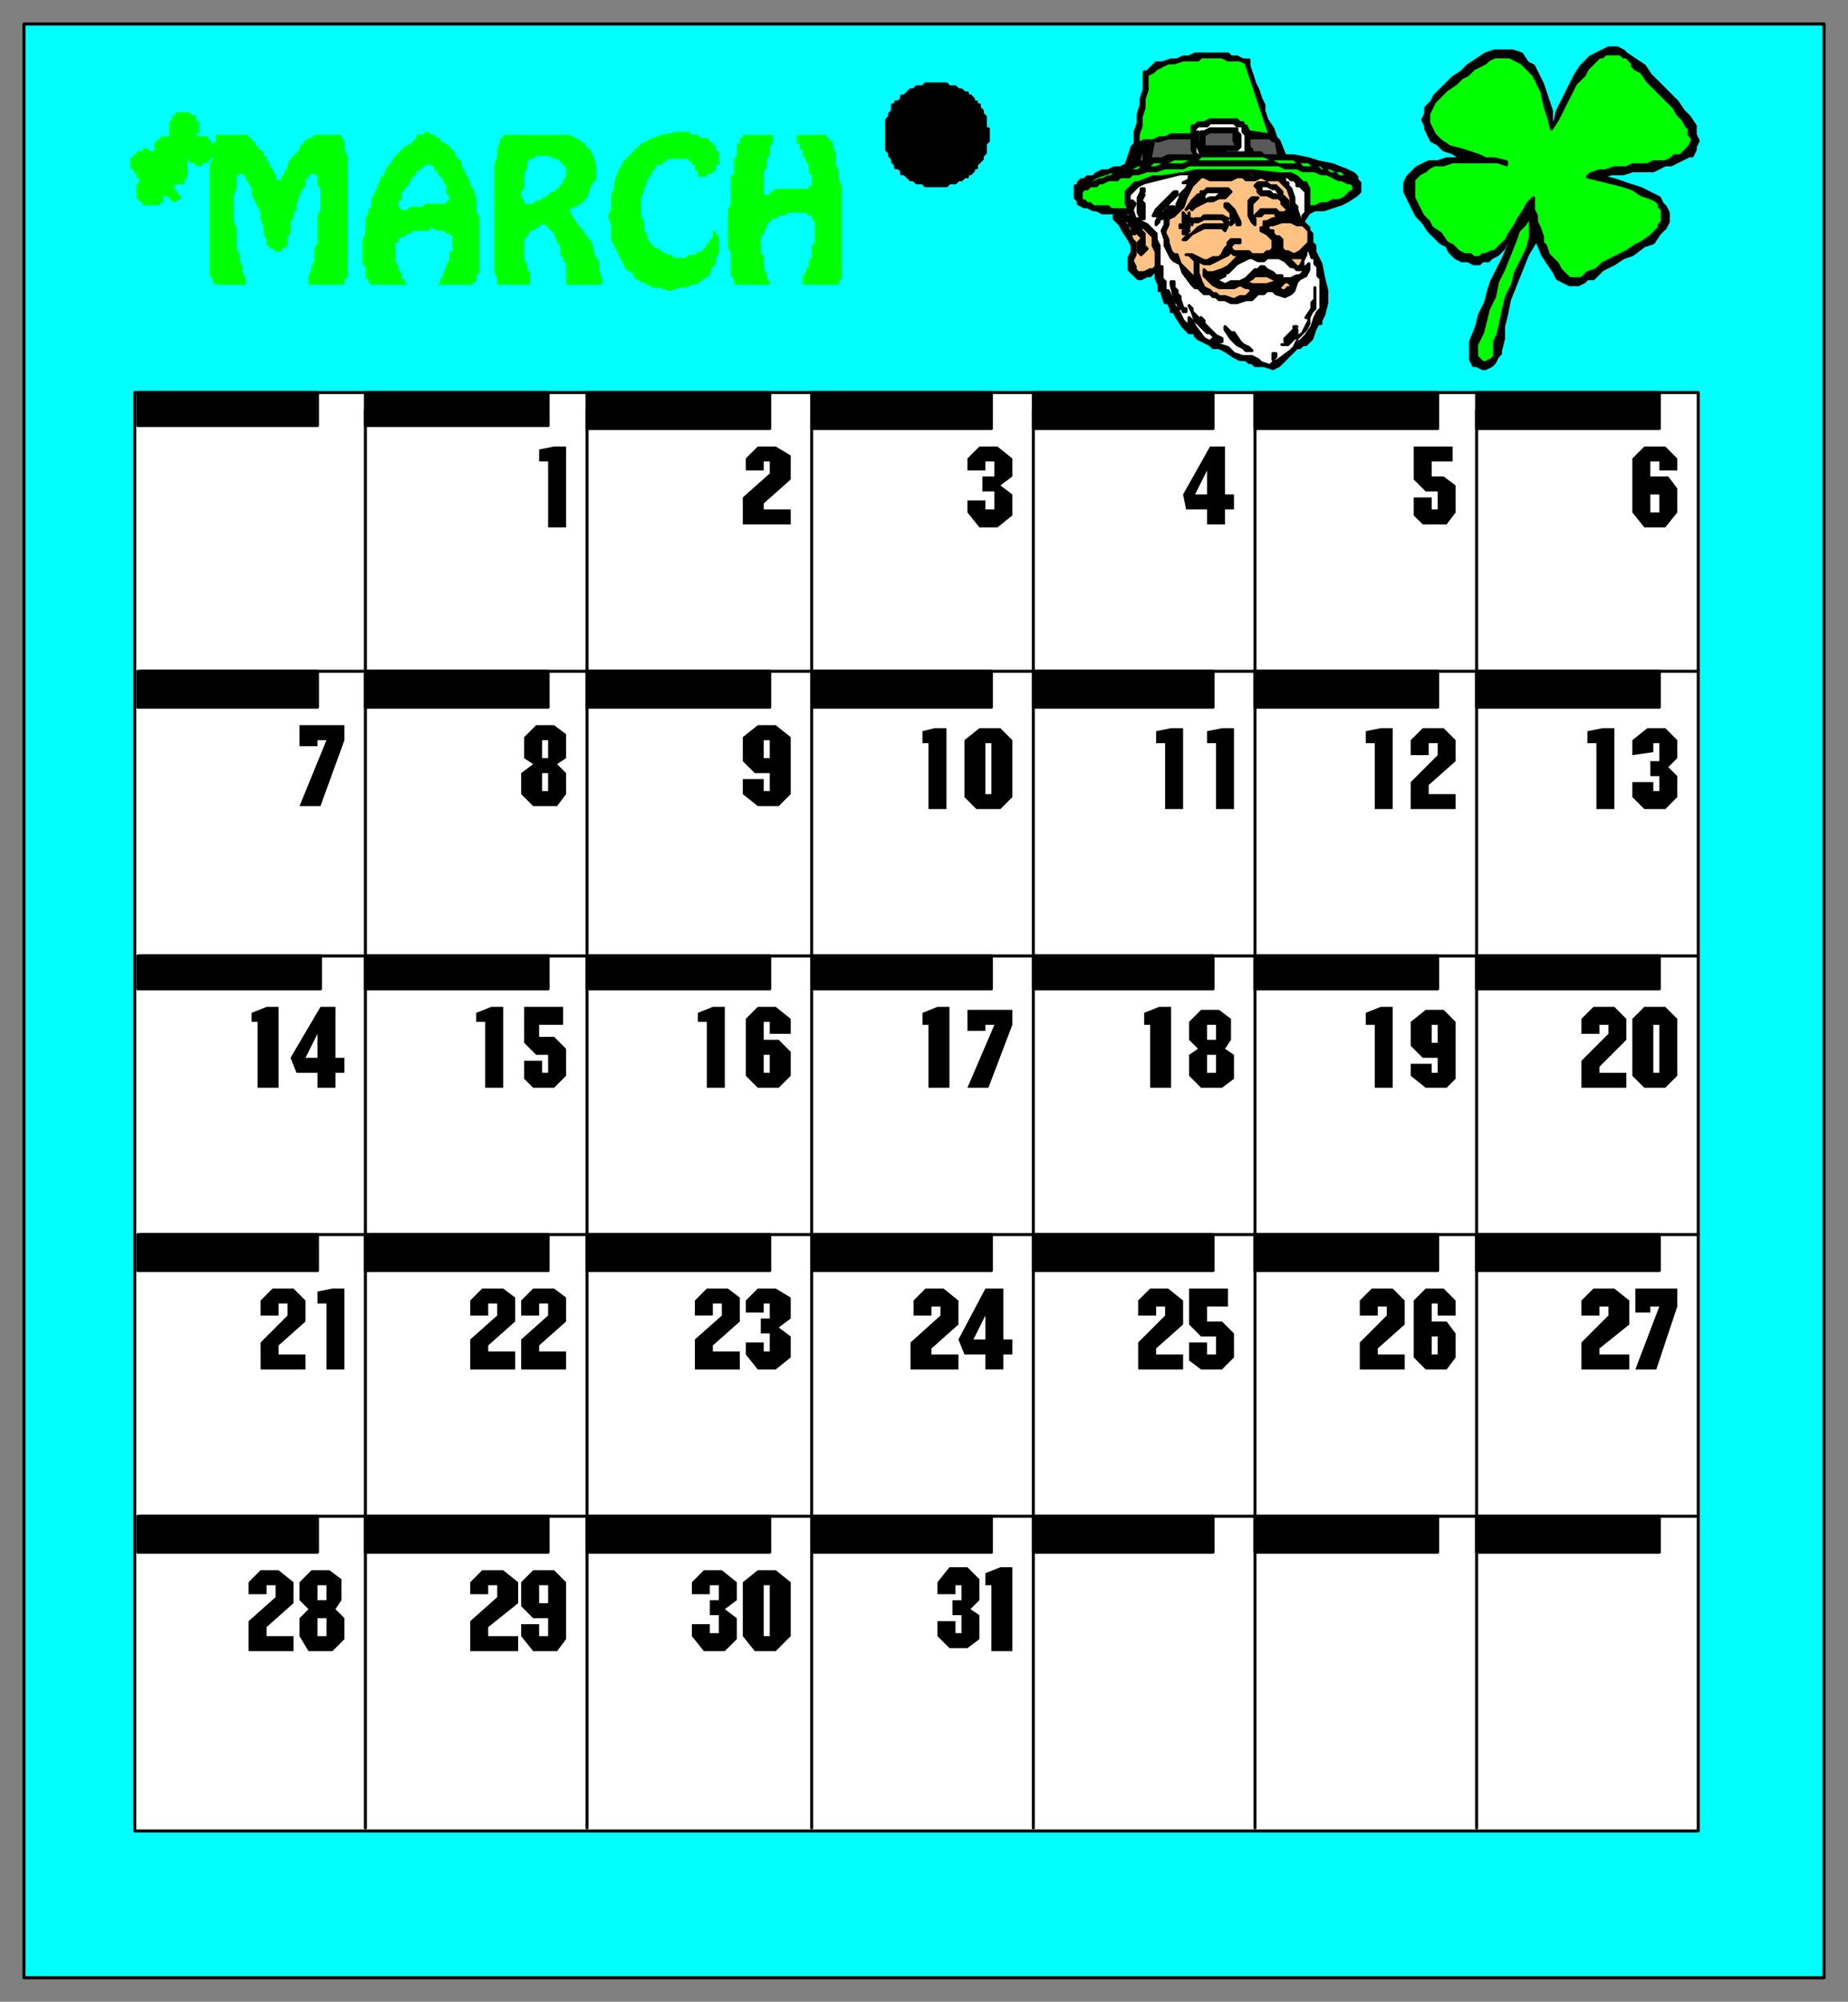
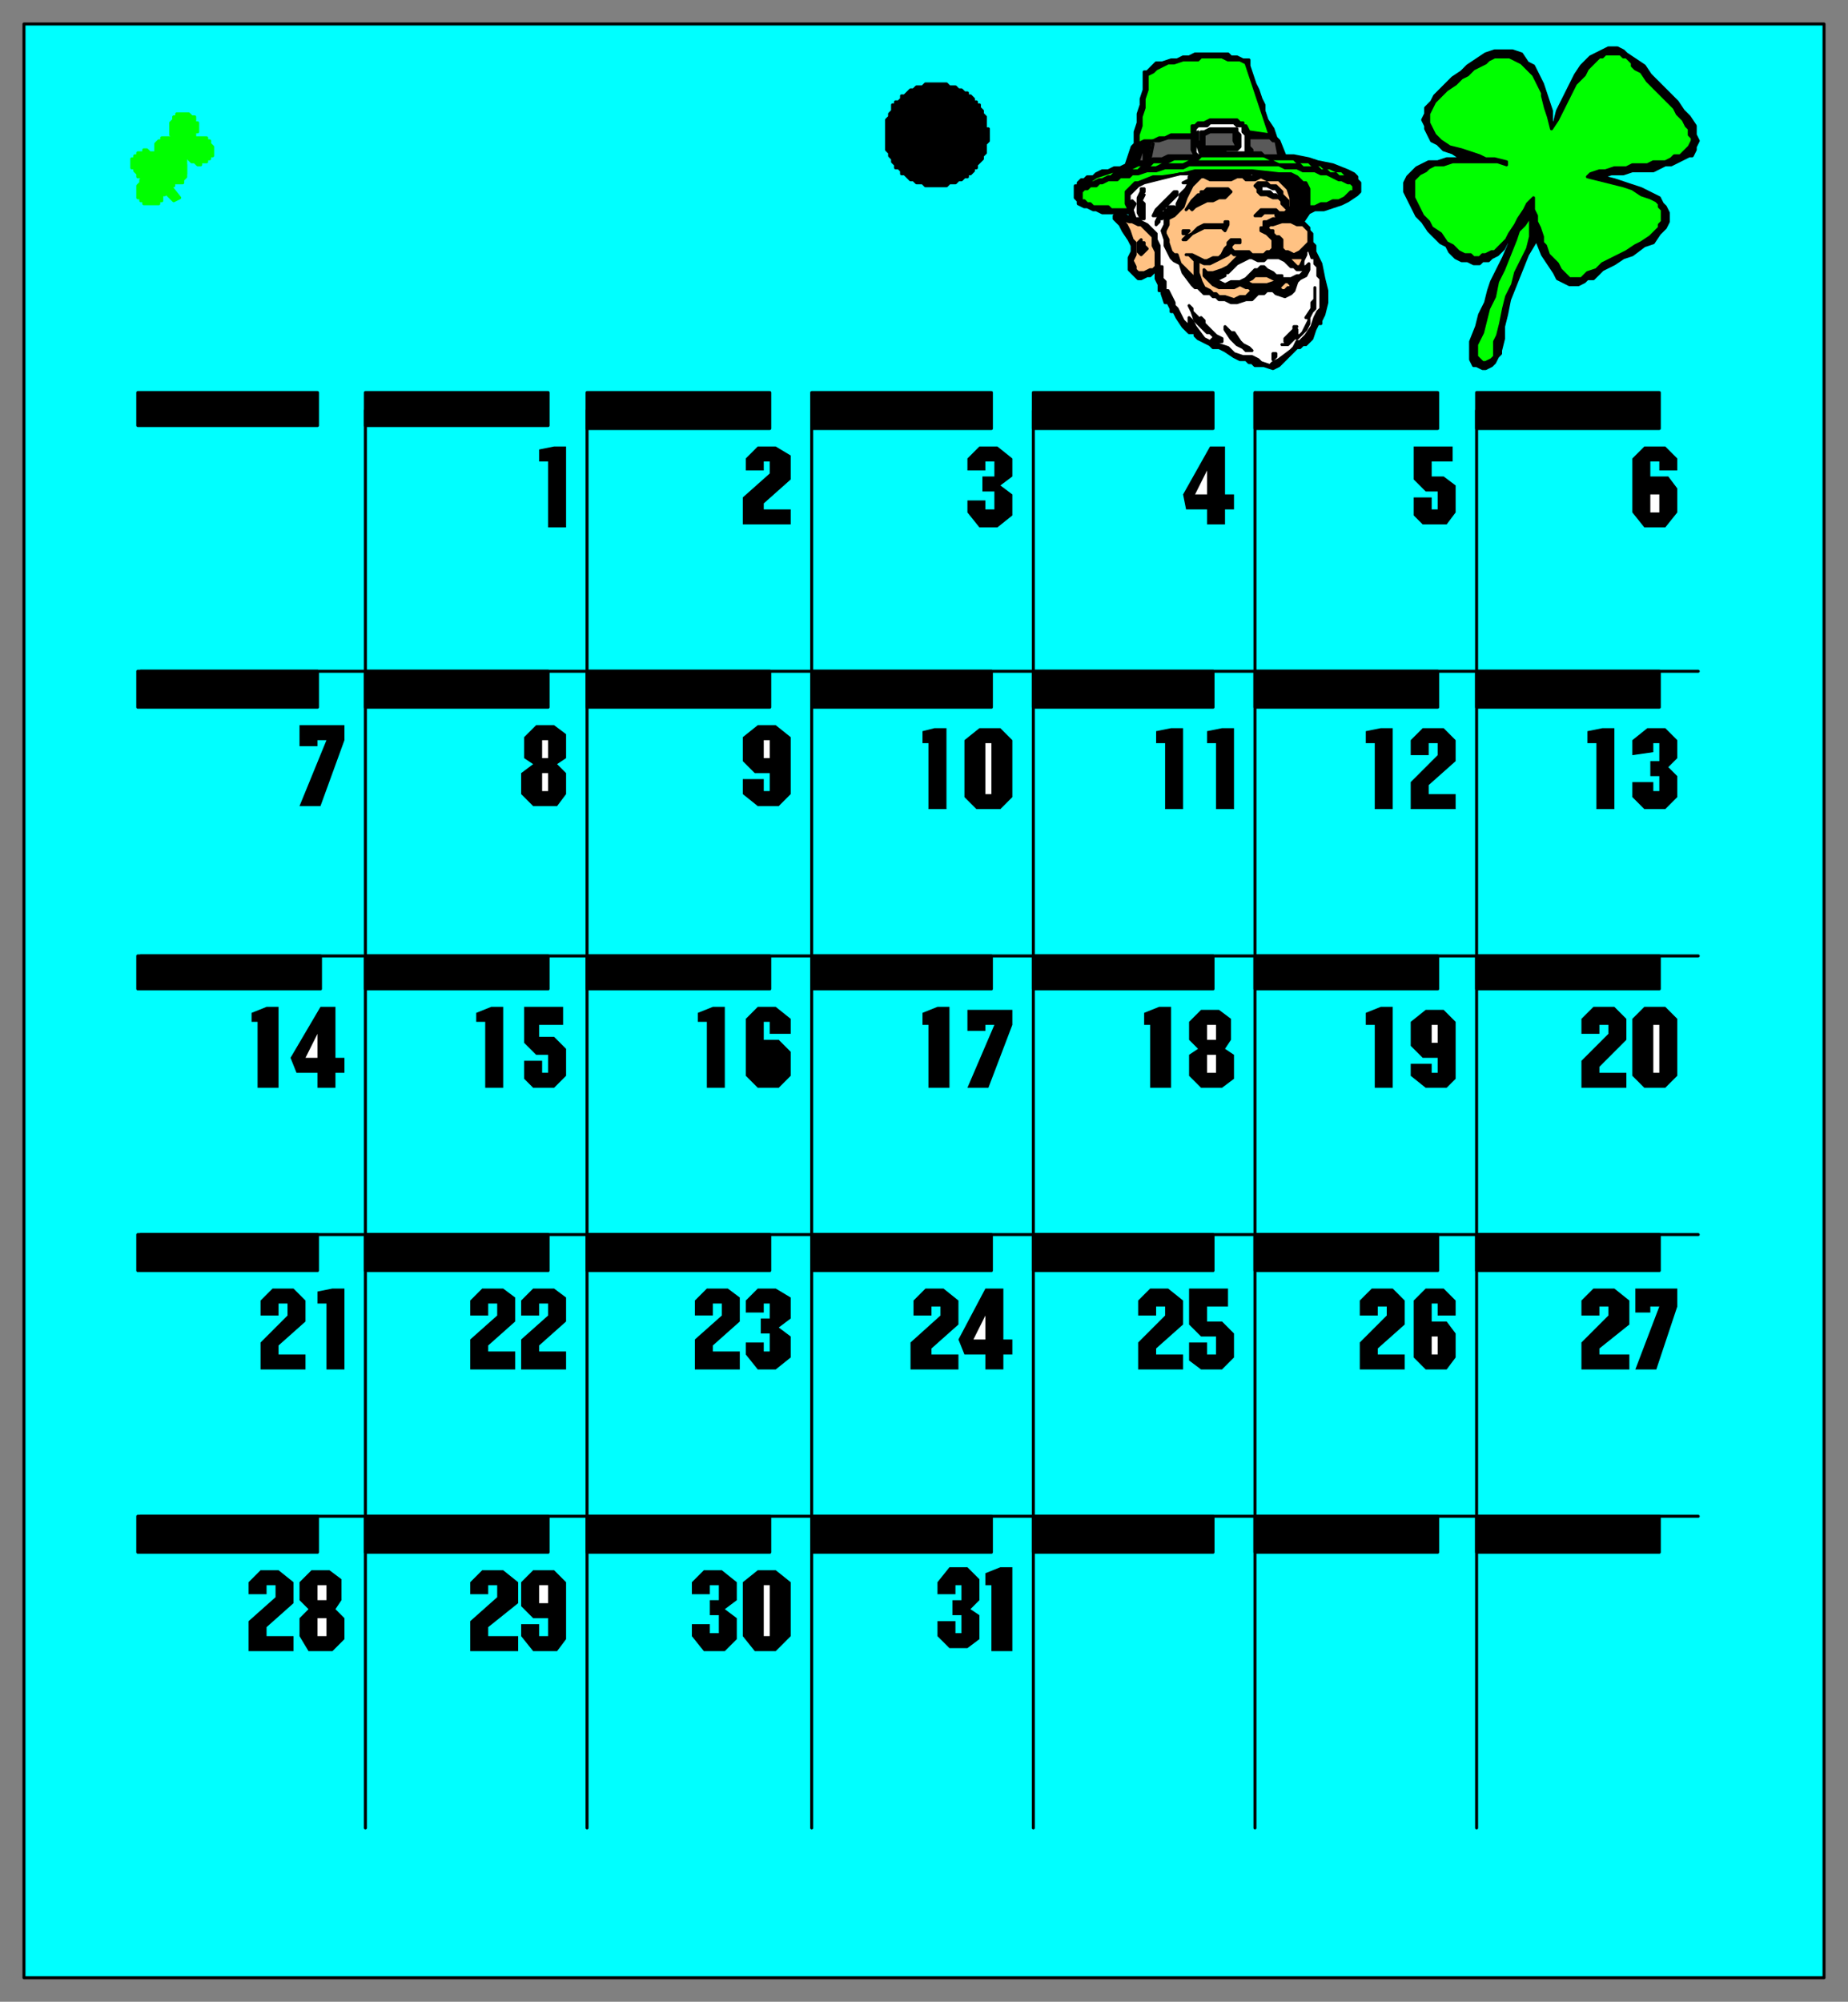
<svg xmlns="http://www.w3.org/2000/svg" fill-rule="evenodd" height="668" preserveAspectRatio="none" stroke-linecap="round" width="617">
  <rect width="100%" height="100%" fill="#808080" stroke="none" />
  <style>.brush0{fill:#fff}.pen0{stroke:#000;stroke-width:1;stroke-linejoin:round}.brush2{fill:#000}.pen1,.pen2{stroke:none}.brush3{fill:#0f0}.pen4{stroke:#0f0;stroke-width:1;stroke-linejoin:round}.brush4{fill:#595959}.brush5{fill:#ffc283}</style>
  <path class="pen0" style="fill:#0ff" d="M8 660h601V8H8v652z" />
  <path class="pen0 brush2" d="M330 45h0v-2h-1v-4l-1-1h0v-1l-1-1v-1h-1v-1h-1v-1l-1-1h-1v-1h-1l-1-1h-1 0l-1-1h-1 0-1l-1-1h-3 0-4l-1 1h0-2l-1 1h0-1l-1 1h0l-1 1h-1v1l-1 1h-1v1h-1v2l-1 1h0v1l-1 1v3h0v5h0v2l1 1v1h0l1 1v1h0l1 1v1h1l1 1v1h1l1 1h0l1 1h1l1 1h2l1 1h7l1-1h2l1-1h1l1-1h1v-1h1l1-1v-1h1v-1l1-1h0l1-1v-1h0l1-1v-3h0l1-1v-2h0z" />
-   <path class="pen0 brush0" d="M45 611h522V131H45v480z" />
  <path class="pen0" fill="none" d="M122 610V137m74 473V137m75 473V137m74 473V137m74 473V131m74 479V137m74 87H47m520 95H47m520 93H47m520 94H47" />
  <path class="pen0 brush2" d="M46 142h60v-11H46v11zm76 0h61v-11h-61v11zm74 1h61v-12h-61v12zm75 0h60v-12h-60v12zm74 0h60v-12h-60v12zm74 0h61v-12h-61v12zm74 0h61v-12h-61v12zM46 236h60v-12H46v12zm76 0h61v-12h-61v12zm74 0h61v-12h-61v12zm75 0h60v-12h-60v12zm74 0h60v-12h-60v12zm74 0h61v-12h-61v12zm74 0h61v-12h-61v12zM46 330h61v-11H46v11zm76 0h61v-11h-61v11zm74 0h61v-11h-61v11zm75 0h60v-11h-60v11zm74 0h60v-11h-60v11zm74 0h61v-11h-61v11zm74 0h61v-11h-61v11zM46 424h60v-12H46v12zm76 0h61v-12h-61v12zm74 0h61v-12h-61v12zm75 0h60v-12h-60v12zm74 0h60v-12h-60v12zm74 0h61v-12h-61v12zm74 0h61v-12h-61v12zM46 518h60v-12H46v12zm76 0h61v-12h-61v12zm74 0h61v-12h-61v12zm75 0h60v-12h-60v12zm74 0h60v-12h-60v12zm74 0h61v-12h-61v12zm74 0h61v-12h-61v12z" />
  <path class="pen1 brush2" d="M406 446h-5l-4-4v-12h13v6h-7v5h5l4 4v8l-4 4h-7l-4-3v-6h6v4h3v-6zm-17-10h-3v3h-6v-5l4-4h6l5 4v8l-9 8v2h9v5h-15v-9l9-9v-3zm20-86 3 2v8l-4 3h-7l-4-4v-7l3-2-3-3v-6l4-4h6l4 3v7l-2 3zm-25-8h-2v-4l5-2h4v27h-7v-21zm22-94h-3v-4l5-1h4v27h-6v-22zm-17 0h-3v-4l5-1h4v27h-6v-22zm14-78h-7l-1-5 9-16h5v16h3v5h-3v5h-6v-5z" />
  <path class="pen2 brush0" d="m403 157-4 8h4v-8zm3 185h-3v5h3v-5zm0 10h-3v6h3v-6z" />
  <path class="pen1 brush2" d="M554 436h-3v2h-5v-8h14v6l-7 21h-7l8-21zm-17 0h-3v3h-6v-5l4-4h7l5 4v8l-10 8v2h10v5h-16v-9l9-9v-3zm12-100h7l4 4v19l-4 4h-7l-4-4v-19l4-4zm-12 6h-3v3h-6v-5l4-4h7l4 4v7l-9 9v2h9v5h-15v-9l9-9v-3zm17-94h-2v3l-7 1v-5l5-4h6l4 4v6l-3 3 3 3v7l-4 4h-7l-4-4v-5h7v3h2v-5h-3v-5h3v-6zm-21 0h-3v-4l5-1h4v27h-6v-22zm21-94h-3v5h6l3 4v8l-4 5h-7l-4-5v-18l4-4h7l4 4v4h-6v-3z" />
  <path class="pen2 brush0" d="M554 165h-3v6h3v-6zm-2 177v16h2v-16h-2z" />
  <path class="pen1 brush2" d="M253 524h6l5 4v18l-5 5h-7l-4-5v-18l5-4zm-13 5h-3v3h-6v-4l4-4h6l5 4v6l-4 3 4 3v7l-4 4h-7l-4-5v-4h6v3h3v-6h-3v-5h3v-5zm17-94h-2v3h-6v-4l4-4h6l5 3v7l-4 3 4 3v7l-5 4h-6l-4-5v-4h6v3h2v-6h-3v-5h3v-5zm-16 0h-3v4h-6v-5l4-4h7l4 3v8l-9 8v2h9v6h-15v-10l9-8v-4zm16-94h-2v6h5l4 4v8l-4 4h-7l-4-4v-19l4-4h6l5 4v5h-7v-4zm-21 0h-3v-3l5-2h4v27h-6v-22zm21-83h-5l-4-4v-8l5-4h6l5 4v19l-4 4h-7l-5-4v-5h7v4h2v-6zm0-104h-2v3h-6v-4l4-4h6l5 3v8l-9 8v2h9v5h-16v-9l9-8v-4z" />
-   <path class="pen2 brush0" d="M257 247h-2v6h2v-6zm0 105h-2v6h2v-6zm-2 177v17h2v-17h-2z" />
+   <path class="pen2 brush0" d="M257 247h-2v6h2v-6zm0 105h-2v6v-6zm-2 177v17h2v-17h-2z" />
  <path class="pen1 brush2" d="M183 540h-5l-4-4v-8l4-4h7l4 4v19l-3 4h-8l-4-5v-4h6v4h3v-6zm-17-11h-3v3h-6v-4l4-4h7l5 4v7l-10 8v3h10v5h-16v-10l9-8v-4zm17-94h-3v4h-6v-5l4-4h7l4 3v8l-9 8v2h9v6h-15v-10l9-8v-4zm-17 0h-3v4h-6v-5l4-4h7l4 3v8l-9 8v2h9v6h-15v-10l9-8v-4zm17-83h-4l-4-4v-12h13v6h-8v4h5l4 4v9l-4 4h-7l-3-3v-6h6v4h2v-6zm-21-11h-3v-3l5-2h4v27h-6v-22zm24-86 3 3v7l-3 4h-8l-4-4v-7l4-3-3-2v-7l4-4h6l4 3v8l-3 2zm-3-101h-3v-4l5-1h4v27h-6v-22z" />
  <path class="pen2 brush0" d="M183 258h-2v6h2v-6zm0-11h-2v6h2v-6zm0 282h-3v6h3v-6z" />
  <path class="pen1 brush2" d="m112 537 3 3v7l-4 4h-8l-3-5v-6l3-3-3-3v-6l4-4h6l4 3v7l-2 3zm-20-8h-3v3h-6v-4l4-4h6l5 4v7l-9 8v3h9v5H83v-10l9-8v-4zm17-94h-3v-4l5-1h4v27h-6v-22zm-13 0h-3v4h-6v-5l4-4h7l4 4v7l-9 8v3h9v5H87v-9l9-9v-4zm10-77h-7l-2-5 10-17h5v17h3v5h-3v5h-6v-5zm-20-17h-2v-3l5-2h4v27h-7v-22zm23-94h-3v2h-6v-7h15v5l-8 22h-7l9-22z" />
  <path class="pen2 brush0" d="m106 345-4 8h4v-8zm3 195h-3v6h3v-6zm0-11h-3v5h3v-5z" />
  <path class="pen1 brush2" d="M480 353h-5l-4-4v-8l5-4h6l4 4v19l-3 3h-7l-5-4v-4h7v3h2v-5zm-21-11h-3v-4l5-2h4v27h-6v-21zm21-94h-3v4h-6v-5l4-4h7l4 4v7l-9 8v3h9v5h-15v-9l9-9v-4zm-21 0h-3v-4l5-1h4v27h-6v-22zm21-84h-4l-4-4v-11h13v5h-7v5h4l4 3v9l-3 4h-8l-3-3v-6h6v4h2v-6z" />
  <path class="pen2 brush0" d="M480 342h-2v6h2v-6z" />
  <path class="pen1 brush2" d="M480 435h-2v6h5l3 4v8l-3 4h-7l-4-4v-19l4-4h6l4 4v5h-6v-4zm-17 1h-3v3h-6v-5l4-4h7l4 4v8l-9 8v2h9v5h-15v-9l9-9v-3z" />
  <path class="pen2 brush0" d="M480 446h-2v6h2v-6z" />
  <path class="pen1 brush2" d="M329 452h-7l-2-5 9-17h6v17h3v5h-3v5h-6v-5zm-15-16h-3v3h-6v-5l4-4h6l5 4v8l-9 8v2h9v5h-16v-9l10-9v-3zm18-94h-3v2h-6v-7h15v5l-8 21h-7l9-21zm-22 0h-2v-4l5-2h4v27h-7v-21zm17-99h7l4 4v19l-4 4h-8l-4-4v-19l5-4zm-17 5h-2v-4l4-1h4v27h-6v-22zm22-94h-3v3h-6v-4l4-4h6l5 4v6l-4 3 4 3v7l-5 4h-6l-4-5v-4h6v3h3v-6h-4v-5h4v-5z" />
  <path class="pen2 brush0" d="M329 248v17h2v-17h-2zm0 191-4 8h4v-8z" />
  <path class="pen1 brush2" d="M321 529h-2v3h-6v-4l4-5h6l4 4v7l-3 3 3 2v8l-4 3h-6l-4-4v-5h6v4h2v-6h-3v-5h3v-5zm10 0h-2v-4l5-2h4v28h-7v-22z" />
-   <path class="brush3" d="M243 79v-9l1-2v-9l1-1v-5l1-1v-4h1v-2h1v-1h10v3l-1 1v3l-1 1v3l-1 1v8h2v-1h1l1-1h11v-1h1v-4h-1v-3l-1-1v-1l-1-1v-2h-1v-2h-1v-3h10v1h1v1h1v2l1 2v4l1 2v3l1 2v31l-1 1v1h-12v-3l1-1v-1l1-1v-2l1-1v-4l1-1v-7l-1-1v-1h-1l-1-1h-6l-1 1h-2l-1 1h-1l-1 1-1 1v1l-1 1v1l-1 1v6h1v5l1 1v2l1 1v1h-12v-2l-1-1v-8l-1-1v-4zm-40-7 1-2v-5l1-2v-2l1-3 1-2 1-2 2-2 2-2 2-2 2-1 2-1 3-1 5-1h4l1 1h2l1 1h2l1 1 1 1 1 1v1l1 1v4h-1v2h-1v1h-2v1h-3v-2h-1v-2h-1v-1h-1v-1h-7l-1 1-1 1h-2v1l-1 1-1 2-1 1v1l-1 2v1l-1 2v6l1 2v3l1 1v1l1 2 1 1 1 1h1l1 1 2 1h1l1 1h4l1-1h2l1-1h1l1-1 1-1v-1h1v-1l1-1v-2h1v1l1 1v6l-1 1v2l-1 1-1 2v1l-2 1-1 1-2 1h-1l-2 1h-2l-3 1h-1l-3-1h-2l-2-1-2-1-2-1-1-2-2-1-1-2-1-2-1-2-1-2-1-2v-5l-1-3zm-4-12h-11l1-1v-3l-1-1-1-1-1-1h-1l-2-1h-4l-1 1h-1l-1 1v2l-1 2v2h-10v-5l1-3v-2l1-3v-1h1v-1h22l2 1 2 1 2 2 1 1 1 2 1 3v5zm-34 0h10v3l-1 1v2l1 1v1h3l1-1h1l1-1h1l1-1 1-1h1l1-1 1-1 1-1v-1h11l-1 1-1 2-1 3-2 2-4 2 1 2 2 3 1 1 2 3 1 1 1 2v1l1 3 1 1v3l1 3v2h-12v-7l-1-1v-1l-1-1v-3l-1-1-1-3-1-1-1-1-1-1h-2v1h-1l-1 1h-1l-1 2-1 1v7l1 1v2l1 1v4h-11v-2l-1-2V60zm-8 2h-8l-1-1v-1l-1-1-1-1v-1h-1v-1l-1-1h-2l-1 1-1 1h-1v1l-1 1-1 1v1l-1 1h-10l1-2v-1h1l1-3 1-1 2-3 1-1 1-1 1-1 2-1 2-2v-1h2l1-1h1l1 1h1l1 1h1v1l2 1 1 1 1 1 1 1v1l1 1 1 1v1l1 2 1 2 1 2v1zm-31 0h10l-1 1v1h-1v3h-1v2l1 1h2l1-1h4l1-1h7v-1h1v-2h-1v-3h8l1 1 1 3v5l1 1v19l-1 1v2h-1v1h-12l1-1v-1l1-1v-1l1-2v-1l1-1v-3h1v-5l-1-1h-1l-1-1h-2l-2-1-1 1h-5l-1 1h-1l-1 1h-1l-1 1v1h-1v6l1 2v1l1 1v2h1v1l1 1h-12l-1-1v-1h-1v-4l-1-1v-8l1-2v-5l1-2v-1l1-1v-3l1-1v-1l1-1v-1zM70 89V55l1-2v-5l1-1v-2h11v1h1v1h1v1l1 1 1 1 1 1v1h1v2h1v2h1v1l1 1v2h1v1-1h1v-1l1-1v-1l1-1v-1l1-2 1-1 1-1 1-1v-1l1-1 1-1 1-1h1l1-1h9v1l1 1v3l1 2v41h-1v2h-12v-3l1-2v-1l1-2v-4l1-2v-9l1-2v-7l-1-1v-3l-1-1h-1l-1 1-1 1v2l-1 1-1 2v1l-1 2v2l-1 1v2l-1 1v4l-1 1v3l-1 1h-1v1h-2l-1-1h-1v-1h-1v-2l-1-2v-2l-1-3v-2l-1-2-1-2-1-2v-2l-1-2-1-1v-1l-1-1h-1l-1 1v4l-1 2v9l1 2v7l1 2v2l1 2v2l1 2v2H72l-1-1v-1l-1-1v-3z" style="stroke:none" />
  <path class="pen4 brush3" d="m54 63 4 4 2-1-4-5h1l1 1h0v-1h3v-1h0l1-1h0v-1h0v-1h0v-1h0v-1h0-1v-1h0-1v-1h0-1 0-1 0-1 0-1 0-1 0v1h0-1 0v1h0-1 0v1h0v-1h0v-1h0v-1h0v-1h-1 0v-1h-1 0-1 0l-1-1h0-1v1h0-1 0-1v1h0-1 0v1h0-1v1h0v1h0v1h1v1h0l1 1h0v1h3v1h-1 0-1 0v1h0l-1 1h0v1h0v1h0v1h0v1h1v1h1v1h5v-1h1v-1h0v-1h1v-1h0v-1h-1 0z" />
  <path class="pen4 brush3" d="M60 52v6h2v-6h1v1h0l1 1h1l1 1h1v-1h2v-1h1v-1h1v-1h0v-1h0v-1h0l-1-1h0v-1h0-1 0v-1h-1 0-1 0-1 0-1 0-1 1v-1h0v-1h1v-1h0v-1h0v-1h0-1v-1h0v-1h-1 0l-1-1h0-1 0-1 0-1 0-1v1h0-1 0v1h0l-1 1h0v1h0v1h0v1h0v1h1v1h1-1 0-1 0-1 0-1 0-1 0v1h-1 0l-1 1h0v1h0v1h0v1h0v1h0l1 1h0l1 1h1l1 1h1l1-1h1v-1h1v-1h0z" />
  <path class="pen0 brush2" d="M417 20v2l2 6 1 2 1 3 1 2v2l1 3 2 3 1 3 1 1 2 5h3l5 1 3 1 5 1 5 2 2 1 1 1v1l1 1v3l-1 1-3 2-2 1-3 1-3 1h-3l-2 1-2 3 2 2v1l1 1v3l1 1v2l1 2 1 2 1 5 1 4v4l-1 4-1 2v1h-1l-1 2-1 3-1 1-1 1h-1 0l-1 1h-1l-1 1-2 2-1 1-2 2-2 1-3-1h0-3l-1-1h-1l-1-1h-2l-2-1-3-2-2-1h0-2l-1-1-4-2-1-1v-1h-2l-1-1-1-1-2-3-1-2h-1v-1l-1-2h-1l-1-3v-1h-1v-2h0l-1-2h0v-1h0v-2l-2 2h-1l-2 1h-1l-1-1-1-1-1-1v-4l1-2v-2l-1-2-2-3-1-2-1-1-1-1v-1h4l2 1-1-2h-9l-2-1h-1l-2-1h-1l-2-1v-1l-1-1v-4h1v-1l1-1h1l1-1h2l1-1 2-1h2l2-1h2l2-1 2-6 1-1v-4l1-3v-3l1-3v-2l1-3v-6h1l1-1 1-1 1-1h2l3-1h2l2-1h2l2-1h11l1 1h2l2 1h2z" />
  <path class="pen0 brush3" d="m416 21 1 3 1 3 1 3 1 3 1 3 1 3 1 3 1 3-7-1-1-2h-1v-1h-1l-1-1h-9l-2 1h-2l-1 1h-1v3h-7l-2 1h-2l-2 1h-3l-2 1v-3l1-3v-3l1-3v-3l1-3v-5l2-1 1-1 2-1 2-1h2l3-1h5l1-1h7l2 1h4l2 1z" />
  <path class="pen0 brush0" d="M414 42h1v2l1 1v6h0-15 8v-1h0-8v-1l-1-2v-3h0v5l1 3h-1l-1-1v-8h0l1-1h3l1-1h8l1 1h1z" />
  <path class="pen0 brush4" d="M398 46v4l1 2h-9l-2 1h-3l-2 1 1-6h-2v6h-2 0l2-6h1l2-1h2l3-1h8z" />
  <path class="pen0 brush0" d="m385 48-1 5h0l1-5h0z" />
  <path class="pen0 brush2" d="m402 44 2-1h9v1l1 1v4l-1 1h-11l-1-1v-5h1z" />
  <path class="pen0 brush4" d="M410 44h2v3l1 2h-11v-4l2-1h6z" />
  <path class="pen0 brush3" d="m452 61-2-1-1-1h-2l-1-1h-2l-1-1h-2l-1-1h-5l-1-1h-7l-2-1h-28l-2 1h-7l-2 1h-5l-1 1h-4l-1 1h-3l-1 1h-1l-2 1h-1l-2 1h-1l-1 1h-2v-1h2l3-2 3-1 3-1h3l3-1 2-1h4l1-1h5l2-1h8l1-1h21l2 1h8l1 1h4l1 1h3l1 1h2l2 1h2l1 1 1 1 1 1 1 1z" />
  <path class="pen0 brush4" d="m424 46 1 1h1l1 5h-5l-1-1h-3v-1l-1-1v-3h7z" />
  <path class="pen0 brush3" d="m380 58 3-1h3l3-1h6l2-1h30l2 1h4l2 1h4l2 1h2l2 1 2 1h1l2 1h1l1 1v2h-1l-1 1-1 1-2 1h-2l-2 1h-2l-2 1h-2v-6l-1-2h-1l-1-1-1-1h0l-2-1h-4l-9-1h-19l-4 1-7 1h-3l-5 2h-1l-1 1h0l-1 1-1 1v4l1 2h0-6l-1-1h-5l-1-1h-1l-1-1h0-1v-2h0v-1h0l1-1h1l1-1h2l1-1h1l2-1h3l1-1h3l1-1h2z" />
  <path class="pen0 brush0" d="M394 58h16l4-1 5 1h4-3l-2 1-2-1h-5l-2 1h-12v1l-2 1h1l2-1v1h-1l-1 2-2 2v1l-1 2h0v1l-2 2-2 2v2l-1 2 1 3v2l2 4 1 1h0l2 1 1 3 3 4 1 1h1l2 2h2l1 1h1l1 1h2l2 1h2l3-1h2l1-1h0l1-1h2l1-1h2l1 1 3 1 2-1h0l1-1 1-3 1-1 2-1h0l1-2v-2l-1 1h-1v-2l1-2v-1l1-1 1 3h1v2l1 1v3l1 1v10l-1 1-1 2-1 3-2 3-1 1-1 1h-1l-1 2-1 1-4 3-2 1-1 1-3-1-1-1-2-1h0-2 0-1l-3-1-2-2-3-1-1-1h0l-1-1-1 1h0l-2-1-3-4-1-2h0l-1-1v3l-2-2-2-4-1-1v-1l-1-2-1-2h-1v-3l-1-1h0v-4h-1v-7l-1-2v-2l-1-1-2-2-2-1-1-1h-1l-1-3 1-2-1-1-1 1v-3l1-1 1-1 1-1 2-1 4-1 4-1 4-1z" />
  <path class="pen0 brush2" d="M382 63v1h-1v1h1l-1 2 1 1v1h0v2h0v1h0v1h0-1l-1-2h0v-5l1-2v-1h1z" />
  <path class="pen0 brush5" d="M404 60h7l2-1h2l1 1h3l2-1 2 1h4l1 1 1 1 1 1 1 3v3l1 1v1h-1v1h-1 0l1-1v-1h1l-1-1h0v1h-1l-1 1h0-2 0l-1-1h-5l-1 1-1 1h2l1-1h4v1h1l2 1h2-6l-2 1h-1v1h0v1h0-1v1l2 1 1 1h0l1 1v3l-1 1h-1l-1 1h-4l-1-1h-2 0-3l-1-1h0v-1l1-1h2v-1h-3l-1 1v1l-1 1-1 2-1 1h-2l-2 1h-1l-2-1-2-1h-2 1l1 1 1 1v5l1 1v1l-1-1-2-2-1-1-1-1-1-1-1-3h-1l-1-1-1-3v-1l-1-2v-1h0l1-2v-2l2-1 1-1 2-2 1-3 1-2 1-2 1-1h0l1-1 1-1h1l2 1z" />
  <path class="pen0 brush2" d="M392 64h1v1h0l-2 2-2 2-1 1h0l-2 2h0-1 0l1-2 2-2 1-1 1-1 1-1 1-1h0zm17-1h1l1 1h0l-1 1h0l-1 1h-2 0l-2 1h-2l-2 1-2 1-1 1-1-1-1 1h0l2-3 2-2h1v-1h1l1-1h6z" />
-   <path class="pen0 brush0" d="M407 64h3-1l-2 1h0l-1 1h-2l-2 1h-1 0-1 1v-1h1v-1h0l1-1h4zm23-5 1 1h1l1 1v1h1l2 2v7l-1 1v2l-1-1-1-3v-1l-1-1v-2l-1-3h0l-1-1v-1h-1v-1l-3-1h-1 5z" />
  <path class="pen0 brush2" d="m392 69-1 1-1 1-2 2h-1v1l-1 1h0v-1l1-2 1-1h1v-1h1v-1h2zm30-8h1l1 1h2l1 1 1 1v1l2 2v2l1 1h-1l-1-1-1-1v-1l-1-1h-1 0-1l-2-1h-2 0l-1-1v-1h0l-1-1 1-1h2z" />
  <path class="pen0 brush0" d="M425 63h1l2 3 1 1h0-1 0l-2-2h0-1l-1-1h0-2 0-1v-1h0v-1h2l2 1z" />
  <path class="pen0 brush5" d="m381 75 2 2 1 1 1 1v3l1 2v5l-1 1h-1l-2 1h-2l-1-1v-1l-1-2 1-2v-4l-1-1-1-3-1-2h0l-2-2 3 1h1l2 1h1z" />
-   <path class="pen0 brush2" d="m381 77 1 1v3h0l-1-2-1-1v-1h-1 0v1h0-1v-2l-1-1v-1l1 1h2l1 1v1zm16-6v2h1v1l1-1h2l1-1h6l2 1h0-1v1l-1-1h-6l-2 1h-2v1h0v-1h-1v-1h0v-1h0v-1h0zm-1 1v2h0l1 1h0-1l-1-1v-1h0v-2l1 1zm14-4 1 1 1 1 1 2 1 2v1h-1v-1h0-1 0l-1 1v-1l1-1h-1v-2h0l-1-1-1-1h0v-1h1zm9-2h1l-1 1-1 1v4l1 1v2h0l-1-1h0l-1-2h0v-5h0l1-1h1zm-23 9h1v1h-3v-1h2z" />
  <path class="pen0 brush2" d="M381 81h1v1l1 1-1 1h0l-1 1h0l-1-1v-3h0l1-1h0v1zm16-4-1 1h0-1 0v-1h2zm8-2h4v-1h1v1h0l-1 2h0l-1-1h-6l-2 1-2 1-1 1-1 1h0-1l1-1h0l2-1 1-1 1-1 2-1h3z" />
  <path class="pen0 brush0" d="m431 73 1-1v1h-1z" />
  <path class="pen0 brush5" d="M428 74h3l2 1h2l1 1 1 1v4l-1 1-1 1-1 1-2 1-2-1h-1l-1-1v-2h0v-1l-1-1h0-1l-1-1v-1h-1l-1-1 1-1h1l3-1z" />
  <path class="pen0 brush0" d="m433 74-2-1h1l1 1zm-7 6h1v1h0v2-2h-1v-2 1z" />
  <path class="pen0 brush5" d="m404 88 2-1 2-1 2-1 1-1 1 1h4-1l-2 1-1 1h0l-1 1-1 1-2 1-3 1h-2 0l-1-1h0v2l1 1 1 1 1 1 2 1h5l2-1 2 1h1l1 1-1 1h0l-1 1h-2l-2 1-3-1h-2l-1-1h-1l-1-1-2-1-1-2h0l-1-3v-4l2 1h2z" />
  <path class="pen0 brush0" d="m418 86 2 1h2l1-1h4l2 1 2 2h1l1 1h3l-1 1-1 1h-1l-2 1h-3 0v-1h0-2l-1-1-2-1-1-1h-1l-1 1h-1l-2 2-1 1-2 1h-3l-2 1-2-1h-2l-1-1v-1l1 1h2l2-1v-1h1l1-1 1-1 1-1h0l2-1h0l2-1h1zm10-1-2-1h0l2 1z" />
-   <path class="pen0 brush2" d="M392 94v2l1 1v1h0l1 1v1l1 3h1v1h-1 0v-1h-1l-1-2-1-2-1-4v-1h1z" />
  <path class="pen0 brush5" d="M433 86h2v1l-1 2h-1l-1-1-1-1-1-1h3zm-11 5h-2l1-1 1 1zm-1 1h2l2 1 2 1h-1l-3 1h-5l-2-1h0l2-1 1-1h2z" />
  <path class="pen0 brush2" d="m397 102 1 1v1l1 1h0l1 1 2 2v1-1l-1-2h0l1 1v1l1 1 3 3 2 1v1h-1l-1-1-2-2h0-1 0l-2-2-2-2-1-3-1-2h0z" />
  <path class="pen0 brush5" d="M431 95v1h-1l-1 1h-1l-1-1 1-1 1-1h1l1 1z" />
  <path class="pen0 brush2" d="M439 96v7l-1 1-1 2h0-1 0l2-3v-2l1-1v-2h0v-2h0zm-29 14 1 1h1l2 3 1 1h0l2 1 1 1h-2l-1-1-2-1-1-1-1-1-2-3v-1l1 1zm27-3v1h0l-1 2-2 2-1 1h0v-1h1l1-1 2-4v-1 1h0zm-4 2h0l-1 1h1v2l-2 2-1 1h-2 1l1-2h0-1v1h0v-1l1-1 2-2v-1h1zm-7 10-1 1h0v-2h1v1zm130-64-2 1-2 1h-7l-3 1h-4l-3 1 4 1 3 1 3 1 3 1 2 1 2 1 2 1 1 2 1 1 1 2v3l-1 2-2 2-2 3-3 1-4 3-3 1-3 2-2 1-2 1-1 1-2 2h-2l-1 1-2 1h-3l-2-1-2-1-1-2-2-3-2-3-2-5-3 5-2 5-2 5-2 5-1 5-1 4v4l-1 4v1l-1 1-1 2-1 1-2 1h-1l-2-1h-1l-1-2v-6l2-5 1-4 2-4 1-4 1-3 2-4 2-4 3-7-2 2-1 2-2 2-2 1-1 1h-2l-1 1h-2l-2-1h-2l-2-1-2-2-1-2-2-1-2-2-2-2-2-3-2-2-1-2-1-2-1-2-1-2v-3l1-2 1-1 2-2 2-1 2-1h3l3-1h5l-3-2-3-1-2-2-2-1-1-2-1-2v-1l-1-2 1-2v-2l2-2 1-2 2-2 2-2 2-2 3-2 2-2 3-2 3-2 3-1h6l3 1 2 3 2 1 1 2 1 2 1 2 1 3 1 3 1 3v4h1l1-4 2-4 2-4 2-4 2-3 1-1 1-1 1-1 2-1 2-1 2-1h3l2 1 1 1 3 2 3 2 2 3 2 2 2 2 2 2 3 3 2 3 2 2 2 3v3l1 2-1 2v1l-1 2h-1l-2 1-2 1-2 1h-2z" />
  <path class="pen0 brush3" d="m552 29 3 3 2 2 2 2 1 2 2 2 1 2 1 1v2l1 1v1l-1 2-1 1-1 1-1 1h-2l-1 1-2 1h-4l-2 1h-5l-2 1h-4l-3 1h-2l-3 1-1 1h0l4 1 4 1 4 1 3 1 3 2 3 1 2 1 1 1v1l1 1v4l-1 1v1l-1 1-2 2-3 2-2 1-3 2-2 1-2 1-2 1-2 1-2 2-3 1-2 2h-4l-1-1-1-1-1-1-1-2-1-1-2-2-1-3-1-1v-2l-1-3-1-2v-2l-1-2v-4l-2 2-1 2-2 3-1 2-2 3-1 2-1 1-1 1-1 1-1 1h-1l-2 1h-1l-1 1h-2l-1-1h-2l-2-1-1-1-1-1-2-1-2-3-3-2-1-2-2-2-1-2-1-2-1-2v-6l1-1 1-1 2-1 1-1 2-1h3l3-1h15l3 1v-1l-4-1h-3l-2-1-3-1-3-1-4-1-3-2-2-2-1-2-1-2v-3l1-2 1-2 2-2 2-2 3-2 2-2 2-1 2-2 2-1 2-1 1-1 2-1h5l2 1 2 1 1 1 1 1 2 2 1 2 1 2 1 2v1l1 4 1 3 1 4h0l2-3 2-4 2-4 2-4 2-2 1-1 1-2 1-1 1-1 1-1 1-1h1l1-1h5l1 1h1l1 1 1 1v1l1 1 2 1 2 3 2 2z" />
  <path class="pen0 brush3" d="m511 79-1 4-2 4-2 4-1 4-2 4-1 4-1 5-1 4-1 2v5l-1 1-2 1h-1l-2-2v-4l2-4 1-4 1-4 2-4 1-5 2-4 2-5 2-5 1-3 2-2 2-3v7z" />
</svg>